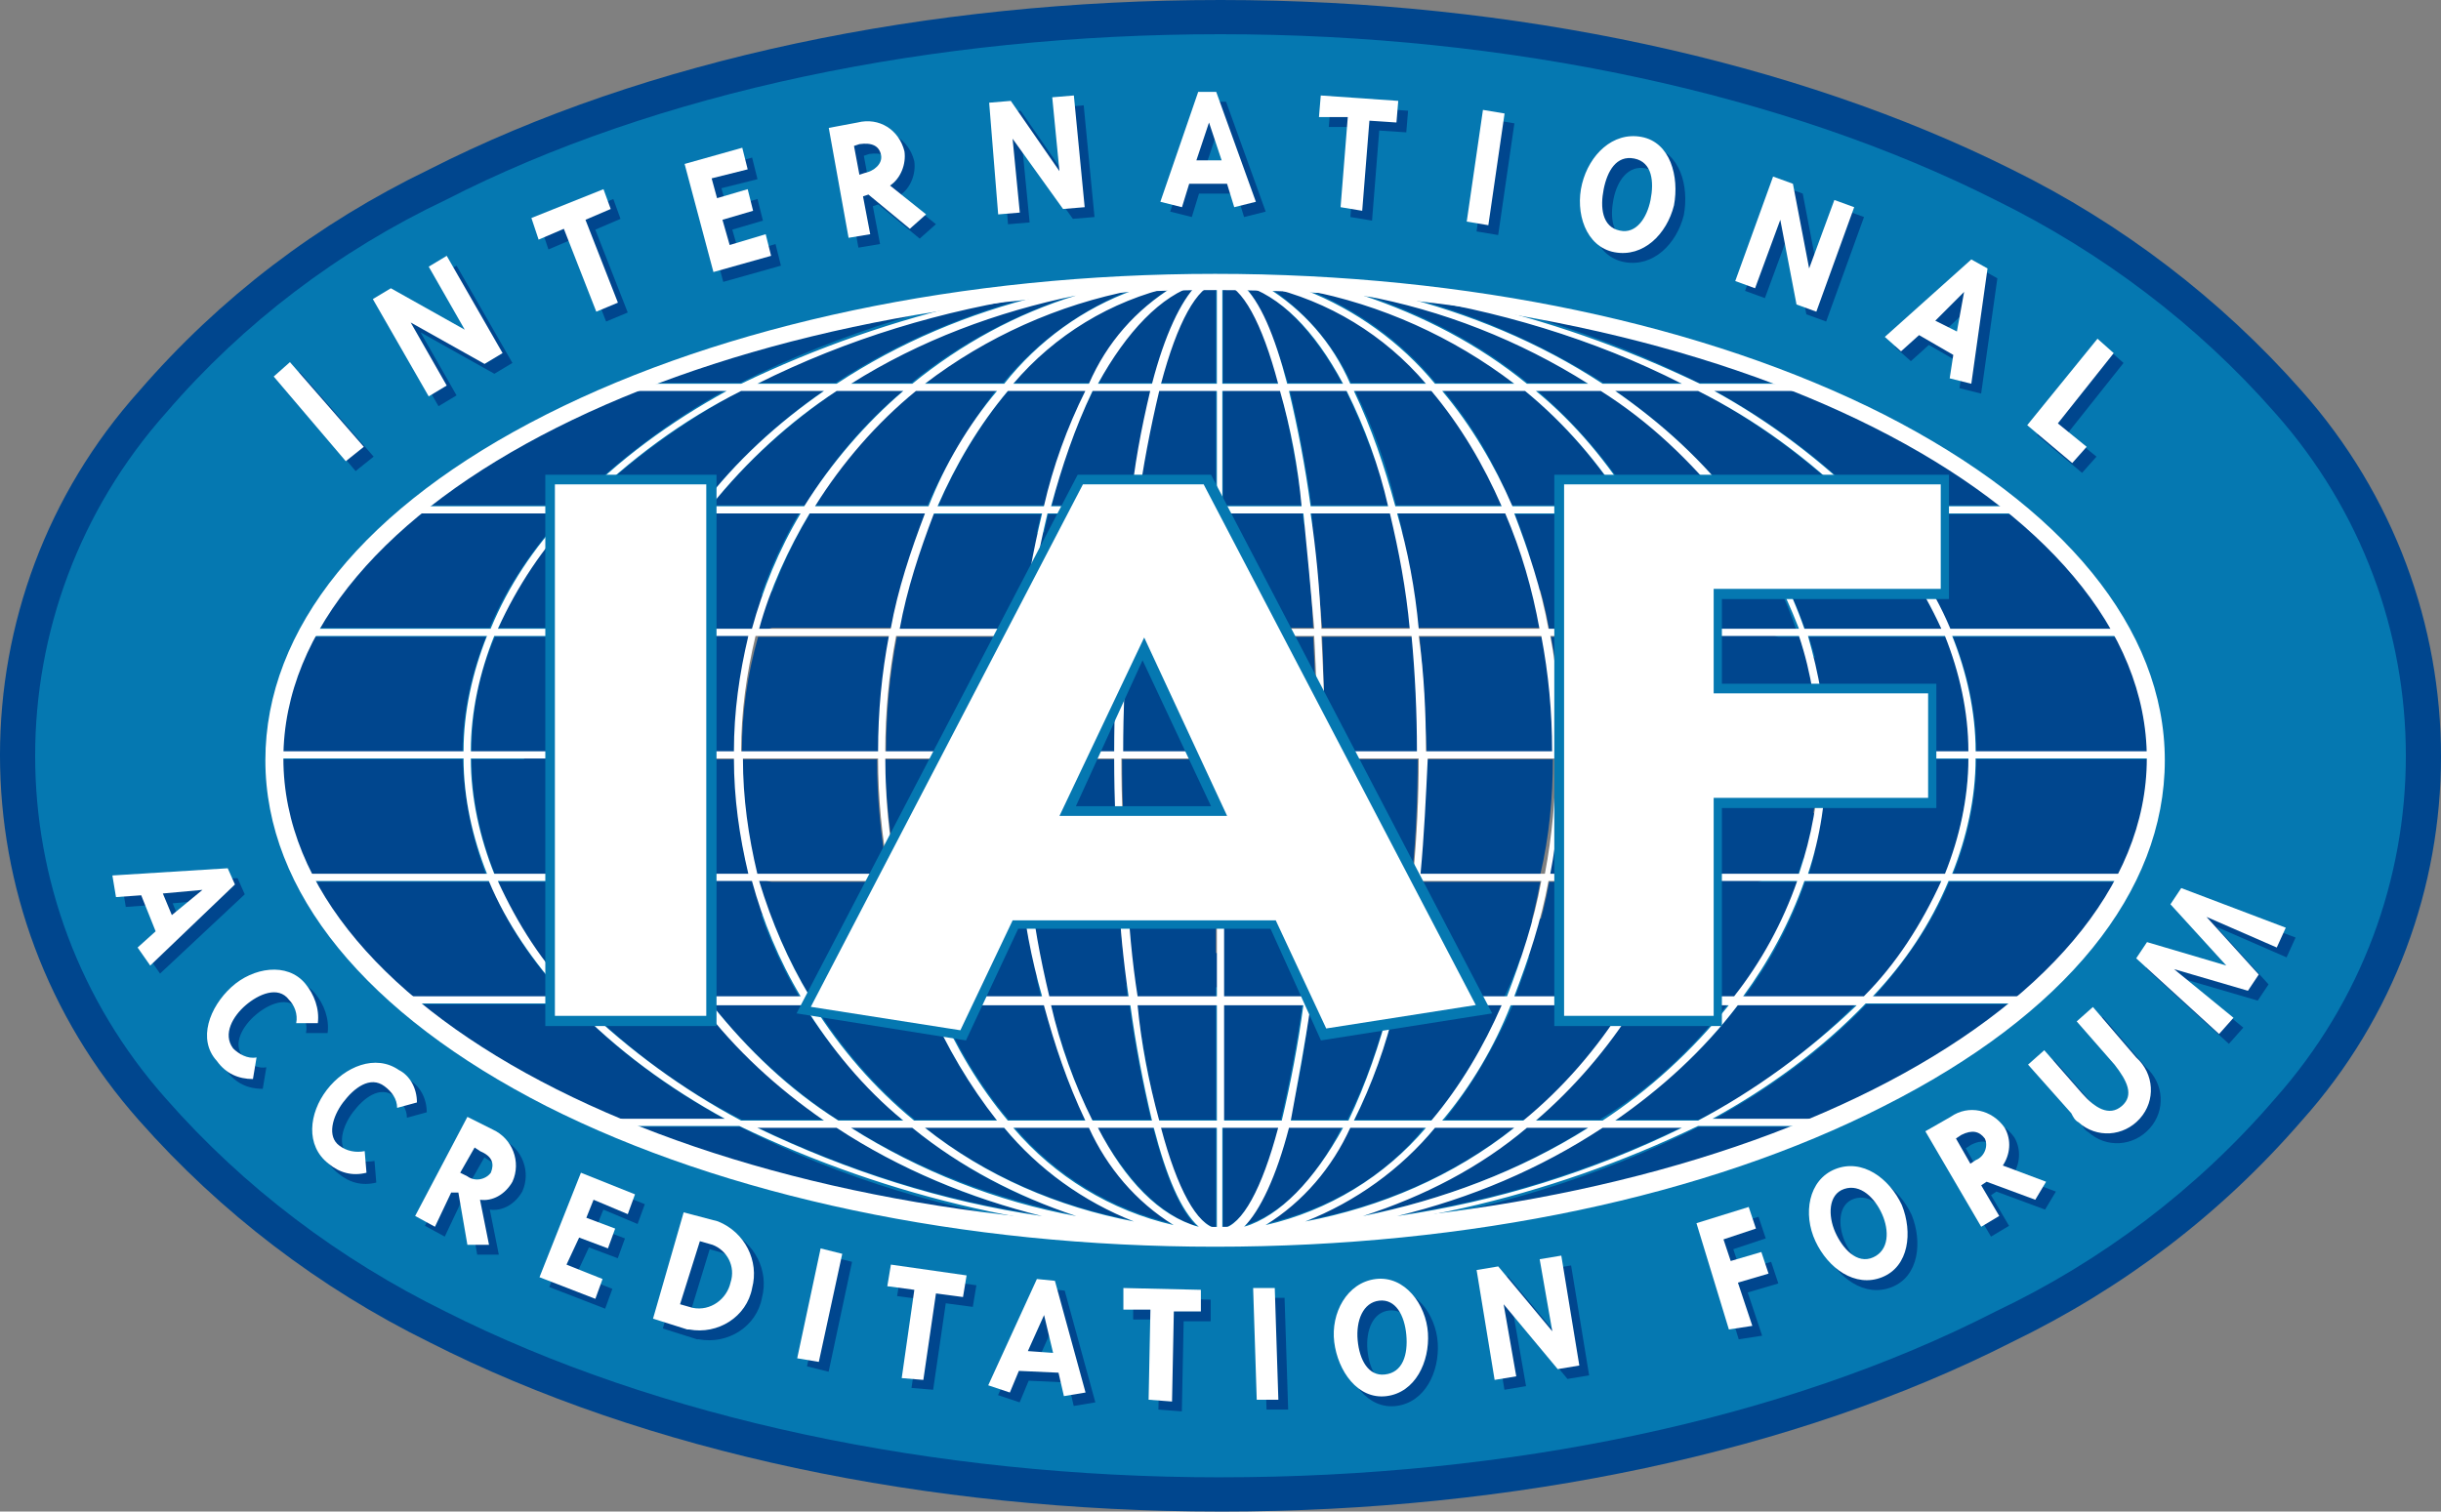
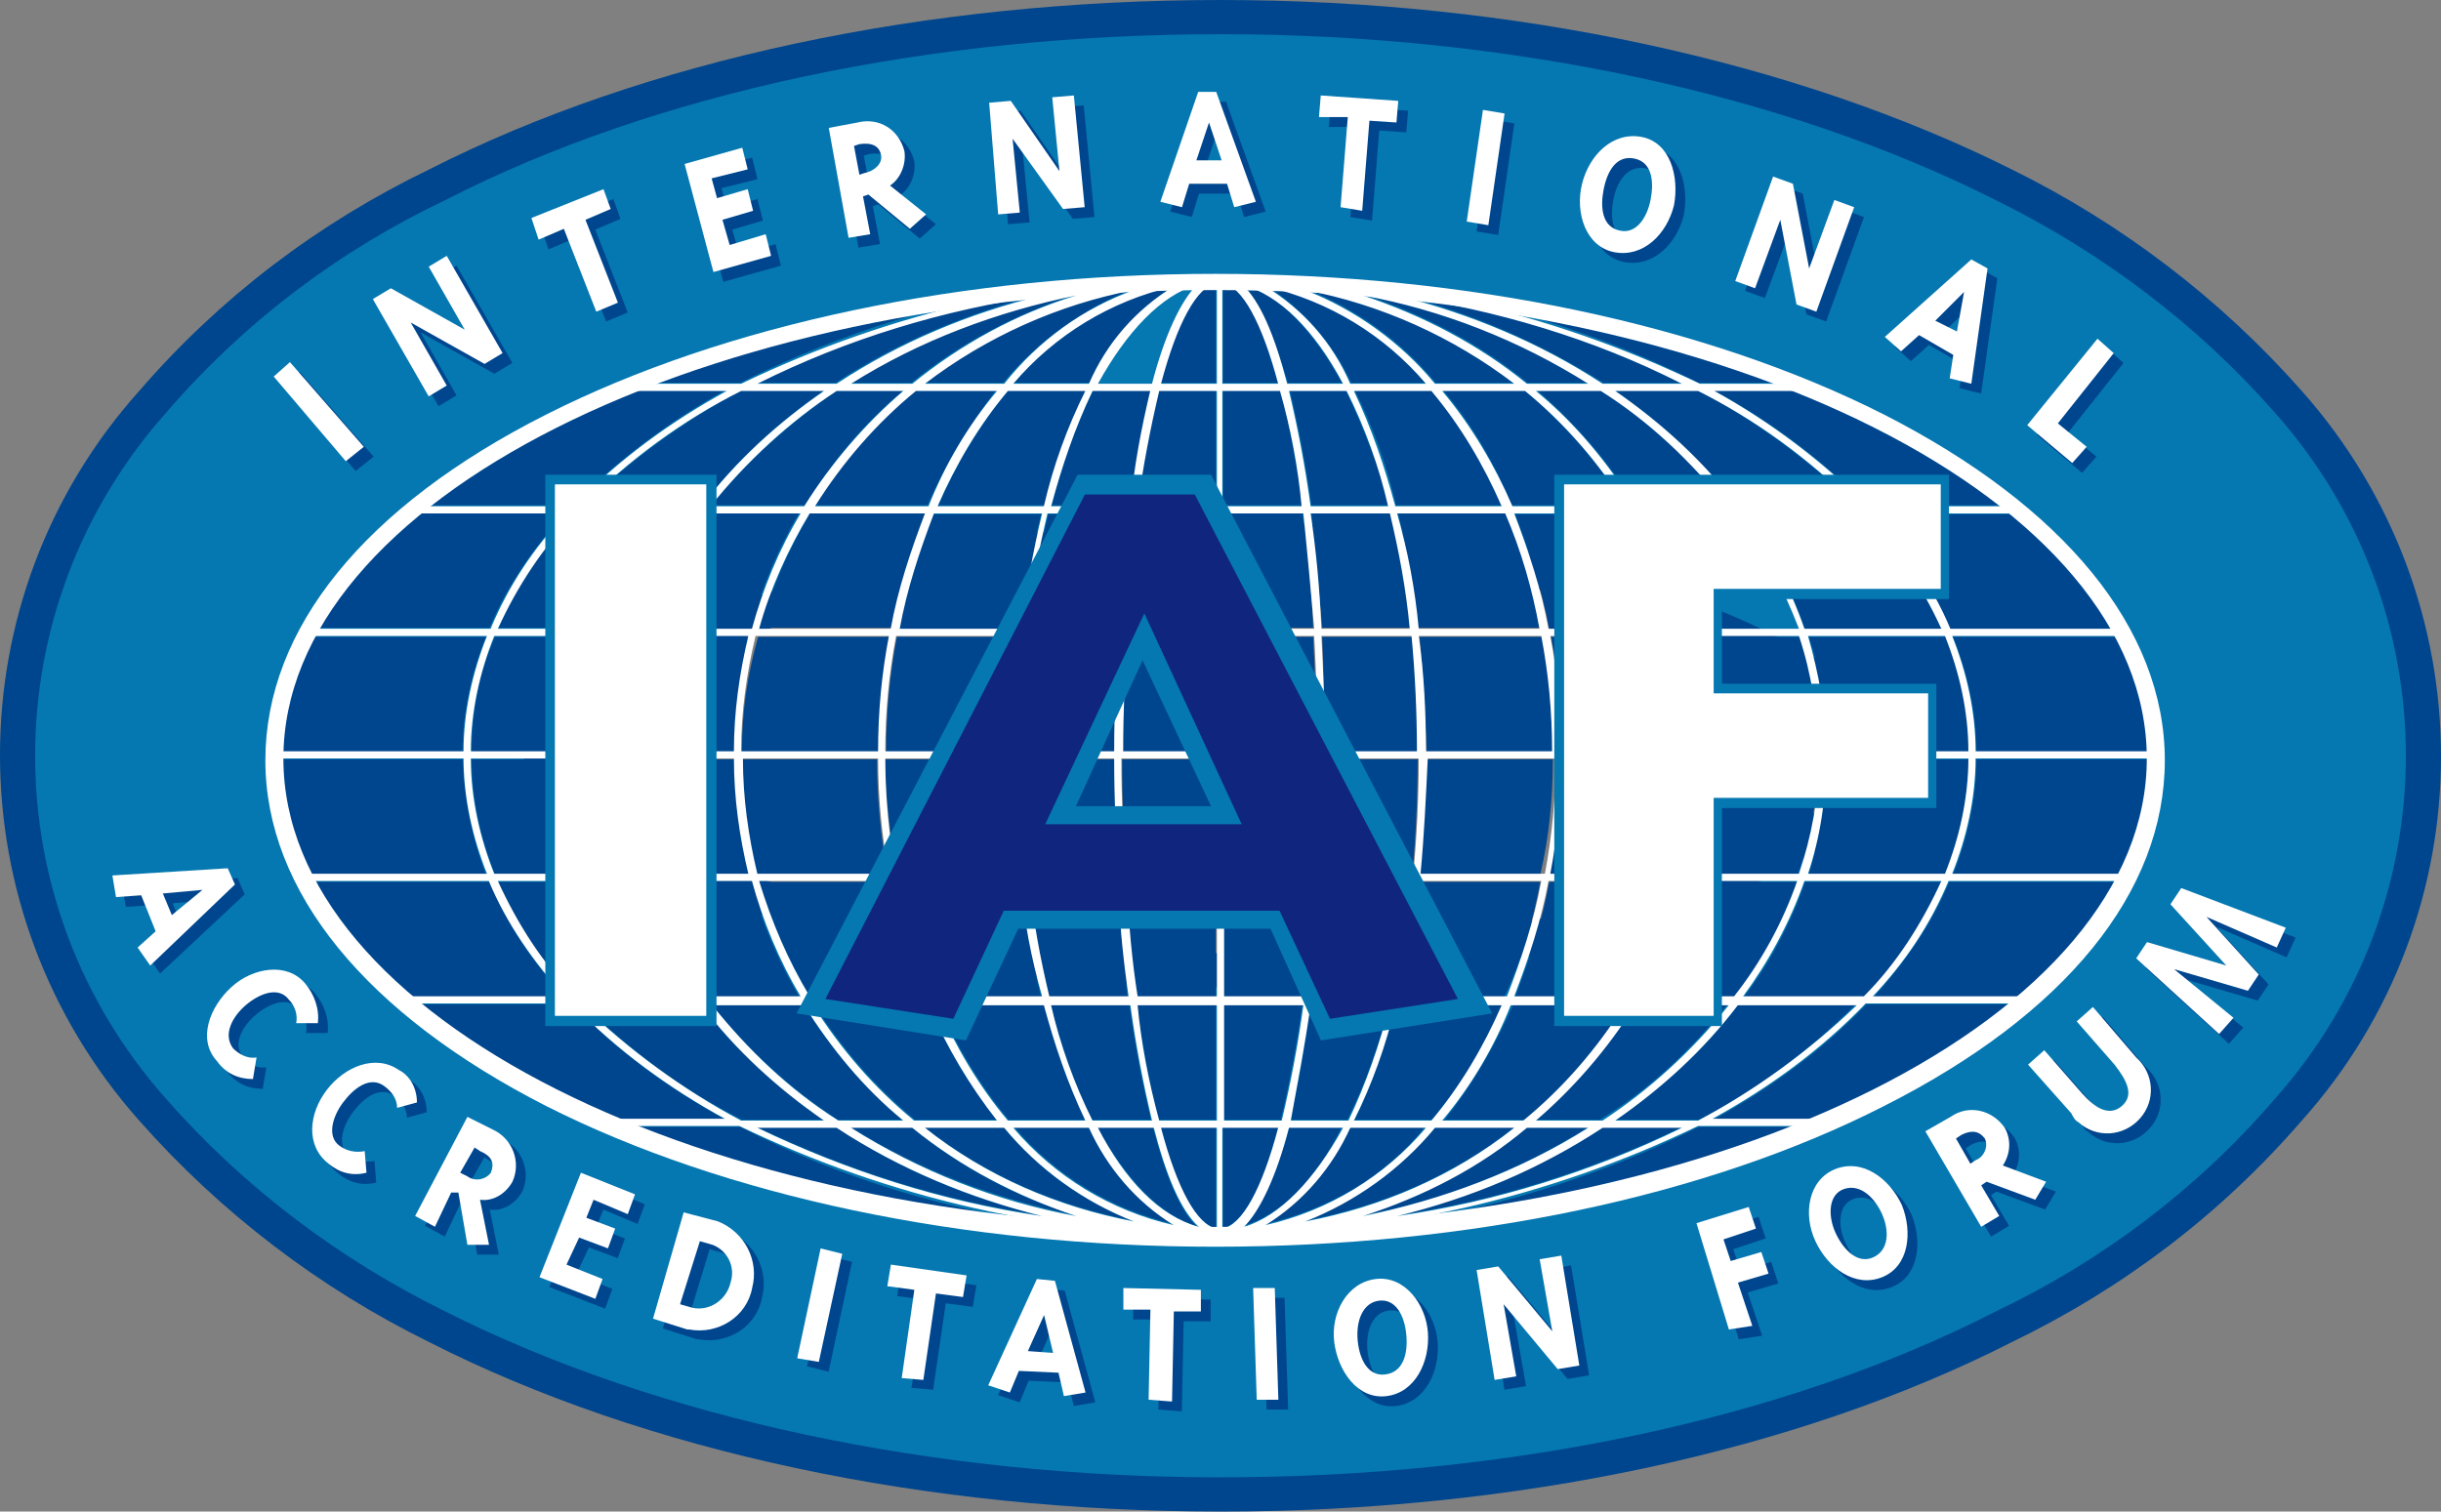
<svg xmlns="http://www.w3.org/2000/svg" id="Layer_2" data-name="Layer 2" viewBox="0 0 2000 1238.83">
  <rect x="0" y="0" width="2000" height="1238.83" fill="#808080" stroke="none" />
  <defs>
    <style>
      .cls-1 {
        fill: #0578b1;
      }

      .cls-1, .cls-2, .cls-3, .cls-4 {
        stroke-width: 0px;
      }

      .cls-2 {
        fill: #10267e;
      }

      .cls-3 {
        fill: #fff;
      }

      .cls-4 {
        fill: #00468e;
      }
    </style>
  </defs>
  <g id="Layer_4" data-name="Layer 4">
    <g id="IAF-Logo">
      <path id="Path_11846" data-name="Path 11846" class="cls-4" d="M1000,1238.83c-240.68,0-471.02-48.73-648.21-138.8-90.07-44.3-171.28-106.31-237.73-181.62-152.09-171.28-152.09-428.2,0-598.01,66.45-76.78,146.18-137.32,237.73-181.62C528.98,48.73,759.32,0,1000,0s471.02,50.2,648.21,138.8c90.07,44.3,171.28,106.31,237.73,181.62,152.09,171.28,152.09,428.2,0,598.01-66.45,76.78-146.18,137.32-237.73,181.62-177.19,90.07-407.53,138.8-648.21,138.8ZM459.58,618.68c11.81,17.72,50.2,54.63,135.84,90.07,110.74,47.25,253.97,72.35,404.58,72.35s293.84-26.58,404.58-72.35c85.64-35.44,122.55-72.35,135.84-90.07-11.81-17.72-50.2-54.63-135.84-90.07-110.74-47.25-253.97-72.35-404.58-72.35s-293.84,26.58-404.58,72.35c-87.12,36.91-124.03,73.83-135.84,90.07h0Z" />
      <path id="Path_11847" data-name="Path 11847" class="cls-1" d="M1000,1210.78c-236.25,0-462.16-48.73-634.92-135.84-87.12-42.82-165.37-101.88-228.87-174.23C-7.01,739.76-7.01,499.08,136.21,338.13c63.49-73.83,141.75-132.89,228.87-174.23C537.84,75.3,763.75,28.05,1000,28.05s462.16,48.73,634.92,135.84c87.12,42.82,165.37,101.88,228.87,174.23,143.23,160.94,143.23,401.62,0,562.57-63.49,73.83-141.75,132.89-228.87,174.23-172.76,88.59-398.67,135.84-634.92,135.84ZM1000,428.2c-172.76,0-338.13,33.96-454.78,93.02-94.5,48.73-116.65,91.55-116.65,97.45s20.67,48.73,116.65,97.45c116.65,59.06,282.02,93.02,454.78,93.02s338.13-33.96,454.78-93.02c94.5-48.73,116.65-91.55,116.65-97.45s-20.67-48.73-116.65-97.45c-116.65-59.06-283.5-93.02-454.78-93.02Z" />
      <g id="Group_3472" data-name="Group 3472">
        <path id="Path_11848" data-name="Path 11848" class="cls-4" d="M835.26,521.92h-100.41c-5.91,31.01-8.86,62.02-8.86,94.5h104.84c0-32.48,1.48-63.49,4.43-94.5Z" />
        <path id="Path_11849" data-name="Path 11849" class="cls-4" d="M1002.11,231.04v82.69h45.77c-13.29-50.2-29.53-79.73-45.77-82.69Z" />
        <path id="Path_11850" data-name="Path 11850" class="cls-4" d="M1002.11,917.64h47.25c7.38-31.01,13.29-62.02,17.72-94.5h-64.97v94.5Z" />
        <path id="Path_11851" data-name="Path 11851" class="cls-4" d="M1002.11,616.42h76.78c0-32.48-1.48-64.97-2.95-94.5h-73.83v94.5Z" />
        <path id="Path_11852" data-name="Path 11852" class="cls-4" d="M1002.11,817.23h64.97c2.95-29.53,5.91-60.54,8.86-94.5h-73.83v94.5Z" />
        <path id="Path_11853" data-name="Path 11853" class="cls-4" d="M1002.11,716.82h73.83c1.48-29.53,2.95-60.54,2.95-94.5h-76.78v94.5Z" />
        <path id="Path_11854" data-name="Path 11854" class="cls-4" d="M1002.11,414.13h64.97c-4.43-32.48-10.34-63.49-17.72-94.5h-47.25v94.5Z" />
        <path id="Path_11855" data-name="Path 11855" class="cls-4" d="M1313.67,313.72h64.97c-73.83-35.44-152.09-60.54-233.3-72.35,60.54,14.77,116.65,39.87,168.33,72.35Z" />
        <path id="Path_11856" data-name="Path 11856" class="cls-4" d="M1055.27,313.72h44.3c-23.62-42.82-51.68-72.35-81.21-81.21,13.29,14.77,25.1,42.82,36.91,81.21Z" />
        <path id="Path_11857" data-name="Path 11857" class="cls-4" d="M1390.45,319.63h-67.92c38.39,26.58,72.35,57.59,100.41,94.5h97.45c-38.39-36.91-81.21-69.4-129.94-94.5Z" />
        <path id="Path_11858" data-name="Path 11858" class="cls-4" d="M1251.65,313.72h50.2c-56.11-35.44-119.6-59.06-184.57-72.35,48.73,16.24,94.5,39.87,134.37,72.35Z" />
        <path id="Path_11859" data-name="Path 11859" class="cls-4" d="M1106.95,313.72h62.02c-33.96-39.87-79.73-67.92-131.41-79.73,29.53,19.2,54.63,47.25,69.4,79.73Z" />
        <path id="Path_11860" data-name="Path 11860" class="cls-4" d="M1176.35,313.72h64.97c-50.2-38.39-109.27-64.97-171.28-76.78,41.34,16.24,78.26,42.82,106.31,76.78Z" />
        <path id="Path_11861" data-name="Path 11861" class="cls-4" d="M1002.11,514.54h73.83c-1.48-33.96-4.43-64.97-8.86-94.5h-64.97v94.5Z" />
-         <path id="Path_11862" data-name="Path 11862" class="cls-4" d="M1421.45,421.51h-78.26c17.72,29.53,31.01,62.02,39.87,94.5h88.59c-11.81-35.44-29.53-66.45-50.2-94.5Z" />
        <path id="Path_11863" data-name="Path 11863" class="cls-4" d="M1613.41,616.42c0-32.48-7.38-64.97-19.2-94.5h-112.22c10.34,31.01,14.77,62.02,14.77,94.5h116.65Z" />
        <path id="Path_11864" data-name="Path 11864" class="cls-4" d="M1496.76,319.63h-93.02c45.77,25.1,88.59,56.11,125.51,94.5h126.98c-47.25-38.39-101.88-70.87-159.47-94.5Z" />
        <path id="Path_11865" data-name="Path 11865" class="cls-4" d="M1428.84,421.51c20.67,28.05,38.39,60.54,50.2,94.5h112.22c-16.24-35.44-36.91-66.45-63.49-94.5h-98.93Z" />
        <path id="Path_11866" data-name="Path 11866" class="cls-4" d="M1391.92,313.72h90.07c-113.7-44.3-233.3-72.35-354.37-81.21,91.55,11.81,181.62,39.87,264.3,81.21Z" />
        <path id="Path_11867" data-name="Path 11867" class="cls-4" d="M734.85,716.82h100.41c-2.95-31.01-4.43-63.49-5.91-94.5h-104.84c1.48,31.01,4.43,63.49,10.34,94.5Z" />
        <path id="Path_11868" data-name="Path 11868" class="cls-4" d="M1313.67,923.54c-51.68,33.96-109.27,57.59-168.33,72.35,81.21-11.81,159.47-36.91,233.3-72.35h-64.97Z" />
-         <path id="Path_11869" data-name="Path 11869" class="cls-4" d="M1002.11,1006.23c16.24-2.95,32.48-32.48,45.77-82.69h-45.77v82.69Z" />
+         <path id="Path_11869" data-name="Path 11869" class="cls-4" d="M1002.11,1006.23c16.24-2.95,32.48-32.48,45.77-82.69h-45.77Z" />
        <path id="Path_11870" data-name="Path 11870" class="cls-4" d="M1251.65,923.54c-39.87,32.48-85.64,56.11-134.37,72.35,64.97-11.81,128.46-36.91,184.57-72.35h-50.2Z" />
        <path id="Path_11871" data-name="Path 11871" class="cls-4" d="M1520.38,823.14h-95.98c-28.05,36.91-62.02,67.92-100.41,94.5h67.92c47.25-23.62,90.07-56.11,128.46-94.5Z" />
        <path id="Path_11872" data-name="Path 11872" class="cls-4" d="M1474.61,521.92h-88.59c7.38,31.01,11.81,62.02,11.81,94.5h93.02c-1.48-32.48-7.38-64.97-16.24-94.5Z" />
        <path id="Path_11873" data-name="Path 11873" class="cls-4" d="M1489.38,622.32h-93.02c0,32.48-4.43,63.49-11.81,94.5h88.59c10.34-31.01,16.24-62.02,16.24-94.5Z" />
        <path id="Path_11874" data-name="Path 11874" class="cls-4" d="M1383.06,722.73c-8.86,32.48-22.15,64.97-39.87,94.5h78.26c22.15-28.05,38.39-60.54,51.68-94.5h-90.07Z" />
        <path id="Path_11875" data-name="Path 11875" class="cls-4" d="M1155.67,514.54c-2.95-32.48-8.86-63.49-16.24-94.5h-64.97c2.95,29.53,5.91,60.54,8.86,94.5h72.35Z" />
        <path id="Path_11876" data-name="Path 11876" class="cls-4" d="M1272.32,622.32h-104.84c0,31.01-1.48,63.49-5.91,94.5h100.41c7.38-31.01,10.34-63.49,10.34-94.5Z" />
        <path id="Path_11877" data-name="Path 11877" class="cls-4" d="M1312.19,319.63h-53.16c31.01,26.58,59.06,59.06,81.21,94.5h76.78c-31.01-36.91-64.97-67.92-104.84-94.5Z" />
        <path id="Path_11878" data-name="Path 11878" class="cls-4" d="M1261.99,514.54c-5.91-32.48-16.24-63.49-28.05-94.5h-88.59c7.38,31.01,13.29,62.02,16.24,94.5h100.41Z" />
        <path id="Path_11879" data-name="Path 11879" class="cls-4" d="M1157.15,716.82c2.95-31.01,4.43-63.49,4.43-94.5h-76.78c0,32.48-1.48,64.97-2.95,94.5h75.3Z" />
        <path id="Path_11880" data-name="Path 11880" class="cls-4" d="M1335.81,421.51h-94.5c11.81,31.01,22.15,62.02,28.05,94.5h107.79c-10.34-33.96-23.63-64.97-41.34-94.5Z" />
        <path id="Path_11881" data-name="Path 11881" class="cls-4" d="M1263.46,521.92h-100.41c2.95,31.01,4.43,63.49,5.91,94.5h104.84c-1.48-32.48-4.43-63.49-10.34-94.5Z" />
        <path id="Path_11882" data-name="Path 11882" class="cls-4" d="M1084.8,616.42h76.78c0-31.01-1.48-63.49-4.43-94.5h-73.83c1.48,29.53,1.48,62.02,1.48,94.5Z" />
        <path id="Path_11883" data-name="Path 11883" class="cls-4" d="M1261.99,722.73h-100.41c-2.95,32.48-8.86,63.49-17.72,94.5h88.59c14.77-31.01,23.62-62.02,29.53-94.5Z" />
        <path id="Path_11884" data-name="Path 11884" class="cls-4" d="M1529.24,823.14c-36.91,38.39-79.73,69.4-125.51,94.5h93.02c57.59-23.62,110.74-56.11,159.47-94.5h-126.98Z" />
        <path id="Path_11885" data-name="Path 11885" class="cls-4" d="M1619.31,622.32c0,32.48-7.38,64.97-19.2,94.5h146.18c14.77-29.53,23.62-62.02,23.62-94.5,0,0-150.61,0-150.61,0Z" />
        <path id="Path_11886" data-name="Path 11886" class="cls-4" d="M379,622.32h-150.61c0,32.48,8.86,64.97,23.62,94.5h146.18c-11.81-31.01-17.72-62.02-19.2-94.5Z" />
        <path id="Path_11887" data-name="Path 11887" class="cls-4" d="M379,616.42c0-32.48,7.38-64.97,19.2-94.5h-146.18c-14.77,29.53-23.62,62.02-23.62,94.5h150.61Z" />
        <path id="Path_11888" data-name="Path 11888" class="cls-4" d="M469.07,414.13c36.91-36.91,79.73-69.4,125.51-94.5h-93.02c-57.59,23.62-110.74,56.11-159.47,94.5h126.98Z" />
        <path id="Path_11889" data-name="Path 11889" class="cls-4" d="M1176.35,923.54c-28.05,33.96-64.97,60.54-106.31,76.78,62.02-11.81,121.08-36.91,171.28-76.78h-64.97Z" />
        <path id="Path_11890" data-name="Path 11890" class="cls-4" d="M1332.86,823.14h-93.02c-14.77,33.96-33.96,66.45-56.11,94.5h67.92c29.53-26.58,57.59-59.06,81.21-94.5Z" />
        <path id="Path_11891" data-name="Path 11891" class="cls-4" d="M1167.49,923.54h-62.02c-14.77,32.48-38.39,60.54-69.4,79.73,51.68-11.81,98.93-38.39,131.41-79.73Z" />
        <path id="Path_11892" data-name="Path 11892" class="cls-4" d="M1415.55,823.14h-76.78c-22.15,35.44-48.73,67.92-81.21,94.5h53.16c41.34-25.1,75.3-57.59,104.84-94.5Z" />
        <path id="Path_11893" data-name="Path 11893" class="cls-4" d="M1378.63,521.92h-107.79c5.91,31.01,8.86,62.02,8.86,94.5h112.22c-1.48-32.48-5.91-63.49-13.29-94.5Z" />
        <path id="Path_11894" data-name="Path 11894" class="cls-4" d="M1269.37,722.73c-5.91,32.48-16.24,63.49-28.05,94.5h94.5c17.72-29.53,31.01-60.54,41.34-94.5h-107.79Z" />
        <path id="Path_11895" data-name="Path 11895" class="cls-4" d="M1390.45,622.32h-112.22c0,31.01-2.95,63.49-8.86,94.5h107.79c8.86-31.01,13.29-63.49,13.29-94.5Z" />
        <path id="Path_11896" data-name="Path 11896" class="cls-4" d="M1182.25,319.63c23.62,28.05,42.82,60.54,56.11,94.5h93.02c-22.15-35.44-50.2-67.92-82.69-94.5h-66.45Z" />
        <path id="Path_11897" data-name="Path 11897" class="cls-4" d="M1056.74,319.63c7.38,31.01,13.29,62.02,17.72,94.5h64.97c-10.34-32.48-22.15-63.49-36.91-94.5h-45.77Z" />
        <path id="Path_11898" data-name="Path 11898" class="cls-4" d="M1018.35,1004.75c31.01-8.86,59.06-36.91,81.21-81.21h-44.3c-11.81,39.87-23.62,67.92-36.91,81.21Z" />
        <path id="Path_11899" data-name="Path 11899" class="cls-4" d="M852.98,817.23c-7.38-31.01-13.29-62.02-16.24-94.5h-100.41c5.91,32.48,16.24,63.49,28.05,94.5h88.59Z" />
        <path id="Path_11900" data-name="Path 11900" class="cls-4" d="M1109.9,319.63c14.77,29.53,26.58,62.02,33.96,94.5h87.12c-14.77-33.96-33.96-64.97-57.59-94.5h-63.49Z" />
        <path id="Path_11901" data-name="Path 11901" class="cls-4" d="M1139.43,817.23c7.38-31.01,13.29-62.02,16.24-94.5h-73.83c-1.48,33.96-4.43,64.97-8.86,94.5h66.45Z" />
        <path id="Path_11902" data-name="Path 11902" class="cls-4" d="M1056.74,917.64h47.25c14.77-29.53,26.58-62.02,33.96-94.5h-64.97c-2.95,32.48-8.86,63.49-16.24,94.5Z" />
        <path id="Path_11903" data-name="Path 11903" class="cls-4" d="M1109.9,917.64h63.49c23.62-28.05,42.82-60.54,57.59-94.5h-87.12c-8.86,32.48-19.2,64.97-33.96,94.5Z" />
        <path id="Path_11904" data-name="Path 11904" class="cls-4" d="M913.52,622.32h-76.78c0,31.01,1.48,63.49,4.43,94.5h73.83c0-31.01-1.48-62.02-1.48-94.5Z" />
        <path id="Path_11905" data-name="Path 11905" class="cls-4" d="M996.2,521.92h-73.83c-1.48,29.53-2.95,60.54-2.95,94.5h76.78v-94.5Z" />
        <path id="Path_11906" data-name="Path 11906" class="cls-4" d="M996.2,622.32h-76.78c0,32.48,1.48,64.97,2.95,94.5h73.83v-94.5Z" />
        <path id="Path_11907" data-name="Path 11907" class="cls-4" d="M996.2,421.51h-64.97c-2.95,29.53-5.91,60.54-8.86,94.5h73.83v-94.5Z" />
        <path id="Path_11908" data-name="Path 11908" class="cls-4" d="M606.39,313.72c82.69-41.34,172.76-69.4,264.3-81.21-121.08,8.86-240.68,36.91-354.37,81.21h90.07Z" />
        <path id="Path_11909" data-name="Path 11909" class="cls-4" d="M996.2,319.63h-47.25c-7.38,31.01-13.29,62.02-17.72,94.5h64.97v-94.5Z" />
        <path id="Path_11910" data-name="Path 11910" class="cls-4" d="M996.2,231.04c-16.24,2.95-32.48,32.48-45.77,82.69h45.77v-82.69Z" />
        <path id="Path_11911" data-name="Path 11911" class="cls-4" d="M892.85,923.54h-62.02c33.96,39.87,79.73,67.92,131.41,79.73-31.01-19.2-54.63-45.77-69.4-79.73Z" />
        <path id="Path_11912" data-name="Path 11912" class="cls-4" d="M996.2,823.14h-64.97c4.43,32.48,10.34,63.49,17.72,94.5h47.25v-94.5Z" />
        <path id="Path_11913" data-name="Path 11913" class="cls-4" d="M821.97,923.54h-64.97c50.2,39.87,109.27,64.97,171.28,76.78-41.34-16.24-76.78-41.34-106.31-76.78Z" />
        <path id="Path_11914" data-name="Path 11914" class="cls-4" d="M746.67,923.54h-50.2c56.11,35.44,119.6,59.06,184.57,72.35-48.73-14.77-94.5-39.87-134.37-72.35Z" />
        <path id="Path_11915" data-name="Path 11915" class="cls-4" d="M520.75,514.54c11.81-33.96,28.05-64.97,50.2-94.5h-98.93c-26.58,28.05-48.73,59.06-63.49,94.5h112.22Z" />
        <path id="Path_11916" data-name="Path 11916" class="cls-4" d="M996.2,1006.23v-82.69h-45.77c13.29,50.2,29.53,79.73,45.77,82.69Z" />
        <path id="Path_11917" data-name="Path 11917" class="cls-4" d="M944.53,923.54h-45.77c23.62,42.82,51.68,72.35,81.21,81.21-13.29-13.29-25.1-41.34-35.44-81.21Z" />
        <path id="Path_11918" data-name="Path 11918" class="cls-4" d="M1479.04,722.73c-11.81,33.96-28.05,64.97-50.2,94.5h98.93c26.58-28.05,48.73-59.06,63.49-94.5h-112.22Z" />
        <path id="Path_11919" data-name="Path 11919" class="cls-4" d="M401.15,514.54c14.77-35.44,36.91-66.45,62.02-94.5h-128.46c-31.01,26.58-57.59,59.06-78.26,94.5h144.7Z" />
        <path id="Path_11920" data-name="Path 11920" class="cls-4" d="M1535.15,421.51c26.58,28.05,47.25,59.06,62.02,94.5h144.7c-20.67-35.44-47.25-67.92-78.26-94.5h-128.46Z" />
        <path id="Path_11921" data-name="Path 11921" class="cls-4" d="M1600.12,521.92c11.81,29.53,19.2,62.02,19.2,94.5h150.61c0-32.48-8.86-64.97-23.62-94.5h-146.18Z" />
        <path id="Path_11922" data-name="Path 11922" class="cls-4" d="M1597.16,722.73c-14.77,35.44-36.91,66.45-62.02,94.5h128.46c31.01-26.58,57.59-59.06,78.26-94.5h-144.7Z" />
        <path id="Path_11923" data-name="Path 11923" class="cls-4" d="M1613.41,622.32h-116.65c0,32.48-5.91,63.49-14.77,94.5h112.22c11.81-29.53,17.72-62.02,19.2-94.5Z" />
        <path id="Path_11924" data-name="Path 11924" class="cls-4" d="M463.17,817.23c-26.58-28.05-47.25-59.06-62.02-94.5h-144.7c20.67,35.44,47.25,67.92,78.26,94.5h128.46Z" />
        <path id="Path_11925" data-name="Path 11925" class="cls-4" d="M1391.92,923.54c-82.69,41.34-172.76,69.4-264.3,81.21,121.08-8.86,240.68-36.91,354.37-81.21h-90.07Z" />
        <path id="Path_11926" data-name="Path 11926" class="cls-4" d="M684.65,923.54h-64.97c73.83,35.44,152.09,60.54,233.3,72.35-59.06-13.29-116.65-38.39-168.33-72.35Z" />
        <path id="Path_11927" data-name="Path 11927" class="cls-4" d="M501.56,917.64h93.02c-45.77-25.1-88.59-56.11-125.51-94.5h-126.98c48.73,39.87,101.88,70.87,159.47,94.5Z" />
        <path id="Path_11928" data-name="Path 11928" class="cls-4" d="M517.8,716.82c-10.34-31.01-14.77-62.02-14.77-94.5h-116.65c0,32.48,7.38,64.97,19.2,94.5h112.22Z" />
        <path id="Path_11929" data-name="Path 11929" class="cls-4" d="M569.48,817.23c-20.67-28.05-38.39-60.54-50.2-94.5h-112.22c16.24,35.44,36.91,66.45,63.49,94.5h98.93Z" />
        <path id="Path_11930" data-name="Path 11930" class="cls-4" d="M386.39,616.42h116.65c0-32.48,5.91-63.49,14.77-94.5h-112.22c-13.29,29.53-19.2,62.02-19.2,94.5Z" />
        <path id="Path_11931" data-name="Path 11931" class="cls-4" d="M606.39,923.54h-90.07c113.7,44.3,233.3,72.35,354.37,81.21-91.55-11.81-181.62-38.39-264.3-81.21Z" />
        <path id="Path_11932" data-name="Path 11932" class="cls-4" d="M996.2,722.73h-73.83c1.48,33.96,4.43,64.97,8.86,94.5h64.97v-94.5Z" />
        <path id="Path_11933" data-name="Path 11933" class="cls-4" d="M686.13,917.64h53.16c-31.01-26.58-59.06-59.06-81.21-94.5h-75.3c29.53,36.91,64.97,69.4,103.36,94.5Z" />
        <path id="Path_11934" data-name="Path 11934" class="cls-4" d="M758.48,817.23c-11.81-31.01-22.15-62.02-28.05-94.5h-107.79c8.86,32.48,23.62,64.97,41.34,94.5h94.5Z" />
        <path id="Path_11935" data-name="Path 11935" class="cls-4" d="M607.87,616.42h112.22c0-31.01,2.95-63.49,8.86-94.5h-107.79c-8.86,31.01-13.29,62.02-13.29,94.5Z" />
        <path id="Path_11936" data-name="Path 11936" class="cls-4" d="M619.68,716.82h107.79c-5.91-31.01-8.86-62.02-8.86-94.5h-112.22c1.48,31.01,5.91,63.49,13.29,94.5Z" />
        <path id="Path_11937" data-name="Path 11937" class="cls-4" d="M817.54,917.64c-23.62-28.05-42.82-60.54-56.11-94.5h-94.5c22.15,35.44,50.2,67.92,82.69,94.5h67.92Z" />
        <path id="Path_11938" data-name="Path 11938" class="cls-4" d="M889.89,917.64c-14.77-29.53-26.58-62.02-33.96-94.5h-87.12c14.77,33.96,33.96,66.45,57.59,94.5h63.49Z" />
        <path id="Path_11939" data-name="Path 11939" class="cls-4" d="M730.42,514.54c5.91-32.48,16.24-63.49,28.05-94.5h-94.5c-17.72,29.53-31.01,60.54-41.34,94.5h107.79Z" />
        <path id="Path_11940" data-name="Path 11940" class="cls-4" d="M889.89,319.63h-63.49c-23.62,28.05-42.82,60.54-57.59,94.5h87.12c7.38-32.48,19.2-63.49,33.96-94.5Z" />
        <path id="Path_11941" data-name="Path 11941" class="cls-4" d="M764.39,421.51c-13.29,31.01-22.15,62.02-28.05,94.5h100.41c2.95-32.48,8.86-63.49,16.24-94.5h-88.59Z" />
        <path id="Path_11942" data-name="Path 11942" class="cls-4" d="M943.05,917.64c-7.38-31.01-13.29-62.02-17.72-94.5h-64.97c8.86,32.48,19.2,63.49,33.96,94.5h48.73Z" />
        <path id="Path_11943" data-name="Path 11943" class="cls-4" d="M842.64,521.92c-2.95,31.01-4.43,63.49-4.43,94.5h76.78c0-32.48,1.48-64.97,2.95-94.5h-75.3Z" />
        <path id="Path_11944" data-name="Path 11944" class="cls-4" d="M666.93,414.13h93.02c14.77-33.96,33.96-64.97,56.11-94.5h-67.92c-31.01,26.58-59.06,59.06-81.21,94.5Z" />
        <path id="Path_11945" data-name="Path 11945" class="cls-4" d="M582.77,414.13h76.78c22.15-35.44,48.73-67.92,81.21-94.5h-54.63c-38.39,26.58-73.83,57.59-103.36,94.5Z" />
        <path id="Path_11946" data-name="Path 11946" class="cls-4" d="M830.83,313.72h62.02c14.77-32.48,38.39-60.54,69.4-79.73-51.68,11.81-97.45,39.87-131.41,79.73Z" />
        <path id="Path_11947" data-name="Path 11947" class="cls-4" d="M615.25,514.54c8.86-32.48,22.15-64.97,39.87-94.5h-78.26c-22.15,28.05-38.39,60.54-51.68,94.5h90.07Z" />
        <path id="Path_11948" data-name="Path 11948" class="cls-4" d="M508.94,616.42h93.02c0-32.48,4.43-63.49,11.81-94.5h-88.59c-10.34,29.53-16.24,62.02-16.24,94.5Z" />
        <path id="Path_11949" data-name="Path 11949" class="cls-4" d="M477.93,414.13h97.45c28.05-36.91,62.02-67.92,100.41-94.5h-67.92c-47.25,25.1-91.55,57.59-129.94,94.5Z" />
        <path id="Path_11950" data-name="Path 11950" class="cls-4" d="M525.18,716.82h88.59c-7.38-31.01-11.81-62.02-11.81-94.5h-93.02c0,32.48,5.91,63.49,16.24,94.5Z" />
        <path id="Path_11951" data-name="Path 11951" class="cls-4" d="M842.64,722.73c2.95,32.48,8.86,63.49,16.24,94.5h64.97c-2.95-29.53-5.91-60.54-8.86-94.5h-72.35Z" />
        <path id="Path_11952" data-name="Path 11952" class="cls-4" d="M684.65,313.72c51.68-33.96,109.27-57.59,168.33-72.35-81.21,11.81-159.47,36.91-233.3,72.35h64.97Z" />
        <path id="Path_11953" data-name="Path 11953" class="cls-4" d="M655.12,817.23c-17.72-29.53-31.01-62.02-39.87-94.5h-88.59c11.81,33.96,29.53,66.45,51.68,94.5h76.78Z" />
-         <path id="Path_11954" data-name="Path 11954" class="cls-4" d="M981.44,232.51c-31.01,8.86-59.06,36.91-81.21,81.21h45.77c8.86-38.39,20.67-66.45,35.44-81.21Z" />
        <path id="Path_11955" data-name="Path 11955" class="cls-4" d="M943.05,319.63h-47.25c-14.77,29.53-26.58,62.02-33.96,94.5h64.97c2.95-31.01,8.86-63.49,16.24-94.5Z" />
        <path id="Path_11956" data-name="Path 11956" class="cls-4" d="M858.88,421.51c-7.38,31.01-13.29,62.02-16.24,94.5h73.83c1.48-33.96,4.43-64.97,8.86-94.5h-66.45Z" />
        <path id="Path_11957" data-name="Path 11957" class="cls-4" d="M607.87,917.64h67.92c-38.39-26.58-72.35-57.59-100.41-94.5h-97.45c38.39,38.39,82.69,70.87,129.94,94.5Z" />
        <path id="Path_11958" data-name="Path 11958" class="cls-4" d="M821.97,313.72c28.05-33.96,64.97-60.54,106.31-76.78-62.02,11.81-121.08,38.39-171.28,76.78h64.97Z" />
        <path id="Path_11959" data-name="Path 11959" class="cls-4" d="M746.67,313.72c39.87-32.48,85.64-56.11,134.37-72.35-64.97,11.81-128.46,36.91-184.57,72.35h50.2Z" />
      </g>
      <path id="Path_12033" data-name="Path 12033" class="cls-3" d="M995.57,1021.78c-206.72,0-401.62-41.34-547.8-115.17-147.66-75.3-230.34-175.71-230.34-283.5s81.21-208.2,230.34-283.5c146.18-73.83,341.08-115.17,547.8-115.17s401.62,41.34,547.8,115.17c147.66,75.3,230.34,175.71,230.34,283.5s-81.21,208.2-230.34,283.5c-144.7,73.83-339.61,115.17-547.8,115.17ZM995.57,237.73c-420.82,0-763.38,172.76-763.38,383.91s342.56,383.91,763.38,383.91,763.38-172.76,763.38-383.91-341.09-383.91-763.38-383.91h0Z" />
      <path id="Path_11961" data-name="Path 11961" class="cls-3" d="M1764.86,615.72h-146.18c0-32.48-7.38-64.97-19.2-94.5h141.75c1.48,0,2.95-1.48,2.95-2.95s-1.48-2.95-2.95-2.95h-143.23c-14.77-35.44-36.91-66.45-62.02-94.5h121.08c1.48,0,2.95-1.48,2.95-2.95s-1.48-2.95-2.95-2.95h-126.98c-36.91-36.91-79.73-69.4-125.51-94.5h78.26c1.48,0,2.95-1.48,2.95-2.95s-1.48-2.95-2.95-2.95h-90.07c-248.06-119.6-537.47-119.6-785.53,0h-100.41c-1.48,0-2.95,1.48-2.95,2.95s1.48,2.95,2.95,2.95h88.59c-45.77,25.1-88.59,56.11-125.51,94.5h-137.32c-1.48,0-2.95,1.48-2.95,2.95s1.48,2.95,2.95,2.95h131.41c-26.58,28.05-47.25,59.06-62.02,94.5h-150.61c-1.48,0-2.95,1.48-2.95,2.95s1.48,2.95,2.95,2.95h147.66c-11.81,29.53-19.2,62.02-19.2,94.5h-150.61c-1.48,0-2.95,1.48-2.95,2.95s1.48,2.95,2.95,2.95h150.61c0,32.48,7.38,64.97,19.2,94.5h-152.09c-1.48,0-2.95,1.48-2.95,2.95s1.48,2.95,2.95,2.95h153.56c14.77,35.44,36.91,66.45,62.02,94.5h-134.37c-1.48,0-2.95,1.48-2.95,2.95s1.48,2.95,2.95,2.95h140.27c36.91,38.39,79.73,69.4,125.51,94.5h-104.84c-1.48,0-2.95,1.48-2.95,2.95s1.48,2.95,2.95,2.95h116.65c248.06,119.6,537.47,119.6,785.53,0h109.27c1.48,0,2.95-1.48,2.95-2.95s-1.48-2.95-2.95-2.95h-97.45c45.77-25.1,88.59-56.11,125.51-94.5h134.37c1.48,0,2.95-1.48,2.95-2.95s-1.48-2.95-2.95-2.95h-128.46c26.58-28.05,47.25-59.06,62.02-94.5h144.7c1.48,0,2.95-1.48,2.95-2.95s-1.48-2.95-2.95-2.95h-141.75c11.81-29.53,19.2-62.02,19.2-94.5h146.18c1.48,0,2.95-1.48,2.95-2.95s0-2.95-2.96-2.95h0ZM1612.77,615.72h-116.65c0-32.48-5.91-63.49-14.77-94.5h112.22c11.81,29.53,19.2,62.02,19.2,94.5h0ZM1100.41,314.51h-45.77c-10.34-39.87-22.15-67.92-36.91-81.21,31.01,8.86,59.06,36.91,82.69,81.21h0ZM1036.91,234.77c51.68,11.81,97.45,39.87,131.41,79.73h-62.02c-14.77-33.96-38.39-60.54-69.4-79.73h0ZM1103.36,320.41c14.77,29.53,26.58,62.02,33.96,94.5h-63.49c-4.43-32.48-10.34-63.49-17.72-94.5h47.25ZM995.57,621.63v94.5h-73.83c-1.48-29.53-2.95-60.54-2.95-94.5h76.78ZM920.27,615.72c0-32.48,1.48-64.97,2.95-94.5h73.83v94.5h-76.78ZM1002.95,621.63h76.78c0,32.48-1.48,64.97-2.95,94.5h-73.83v-94.5ZM1002.95,615.72v-94.5h73.83c1.48,29.53,2.95,60.54,2.95,94.5h-76.78ZM1002.95,515.32v-94.5h64.97c2.95,29.53,5.91,60.54,8.86,94.5h-73.83ZM995.57,515.32h-73.83c1.48-33.96,4.43-64.97,8.86-94.5h64.97v94.5ZM915.84,515.32h-73.83c2.95-32.48,8.86-63.49,16.24-94.5h64.97c-1.48,29.53-4.43,60.54-7.38,94.5h0ZM915.84,521.22c-1.48,29.53-2.95,62.02-2.95,94.5h-76.78c0-31.01,1.48-63.49,4.43-94.5h75.31ZM912.88,621.63c0,32.48,1.48,64.97,2.95,94.5h-73.83c-2.95-31.01-4.43-63.49-4.43-94.5h75.3ZM915.84,722.04c1.48,33.96,4.43,64.97,8.86,94.5h-64.97c-7.38-31.01-13.29-62.02-16.24-94.5h72.35ZM923.22,722.04h73.83v94.5h-64.97c-4.43-28.05-7.38-59.06-8.86-94.5h0ZM1002.95,722.04h73.83c-1.48,33.96-4.43,64.97-8.86,94.5h-64.97v-94.5ZM1082.69,722.04h73.83c-2.95,32.48-8.86,63.49-16.24,94.5h-66.45c4.43-28.05,7.38-60.54,8.86-94.5h0ZM1082.69,716.13c1.48-29.53,2.95-62.02,2.95-94.5h76.78c0,31.01-1.48,63.49-4.43,94.5h-75.31ZM1085.64,615.72c0-32.48-1.48-64.97-2.95-94.5h73.83c2.95,31.01,4.43,63.49,4.43,94.5h-75.3ZM1082.69,515.32c-1.48-33.96-4.43-64.97-8.86-94.5h64.97c7.38,31.01,13.29,62.02,16.24,94.5h-72.35ZM1066.45,414.91h-64.97v-94.5h47.25c8.86,31.01,14.77,62.02,17.72,94.5h0ZM997.05,414.91h-64.97c4.43-32.48,10.34-63.49,17.72-94.5h47.25v94.5ZM926.17,414.91h-64.97c8.86-32.48,19.2-63.49,33.96-94.5h47.25c-7.38,31.01-13.29,62.02-16.24,94.5h0ZM899.59,314.51c23.62-42.82,51.68-72.35,81.21-81.21-13.29,13.29-26.58,41.34-36.91,81.21h-44.3ZM892.21,314.51h-62.02c33.96-39.87,79.73-67.92,131.41-79.73-31.01,19.2-54.63,45.77-69.4,79.73h0ZM889.26,320.41c-14.77,29.53-26.58,62.02-33.96,94.5h-87.12c14.77-33.96,33.96-66.45,57.59-94.5h63.49ZM853.82,420.82c-7.38,31.01-13.29,62.02-16.24,94.5h-100.41c5.91-32.48,16.24-63.49,28.05-94.5h88.59ZM836.1,521.22c-2.95,31.01-4.43,63.49-5.91,94.5h-104.84c0-31.01,2.95-63.49,8.86-94.5h101.88ZM830.2,621.63c0,31.01,1.48,63.49,5.91,94.5h-101.88c-5.91-31.01-8.86-62.02-8.86-94.5h104.84ZM836.1,722.04c2.95,32.48,8.86,63.49,17.72,94.5h-88.59c-13.29-31.01-22.15-62.02-28.05-94.5h98.93ZM855.3,823.92c8.86,32.48,19.2,63.49,33.96,94.5h-63.49c-23.62-28.05-42.82-60.54-57.59-94.5h87.12ZM892.21,924.33c14.77,32.48,38.39,60.54,69.4,79.73-51.68-11.81-97.45-39.87-131.41-79.73h62.02ZM899.59,924.33h45.77c10.34,39.87,22.15,67.92,36.91,81.21-32.48-8.86-60.54-38.39-82.69-81.21h0ZM895.16,918.42c-14.77-29.53-26.58-62.02-33.96-94.5h64.97c4.43,32.48,10.34,63.49,17.72,94.5h-48.73ZM932.08,823.92h64.97v94.5h-47.25c-8.86-32.48-14.77-63.49-17.72-94.5h0ZM1002.95,823.92h64.97c-4.43,32.48-10.34,63.49-17.72,94.5h-47.25v-94.5ZM1073.83,823.92h64.97c-8.86,32.48-19.2,63.49-33.96,94.5h-47.25c5.91-32.48,11.81-63.49,16.24-94.5h0ZM1100.41,924.33c-23.62,42.82-51.68,72.35-81.21,81.21,13.29-13.29,26.58-41.34,36.91-81.21h44.3ZM1106.31,924.33h62.02c-33.96,39.87-79.73,67.92-131.41,79.73,31.01-19.2,54.63-47.25,69.4-79.73h0ZM1109.27,918.42c14.77-29.53,26.58-62.02,33.96-94.5h87.12c-14.77,33.96-33.96,66.45-57.59,94.5h-63.49ZM1146.18,816.54c7.38-31.01,13.29-62.02,16.24-94.5h100.41c-5.91,32.48-16.24,63.49-28.05,94.5h-88.59ZM1163.9,716.13c2.95-31.01,4.43-63.49,5.91-94.5h104.84c0,31.01-2.95,63.49-8.86,94.5h-101.88ZM1168.33,615.72c0-31.01-1.48-63.49-5.91-94.5h100.41c5.91,31.01,8.86,62.02,8.86,94.5h-103.36ZM1162.42,515.32c-2.95-32.48-8.86-63.49-17.72-94.5h88.59c13.29,31.01,22.15,62.02,28.05,94.5h-98.93ZM1143.23,414.91c-8.86-32.48-19.2-63.49-33.96-94.5h63.49c23.62,28.05,42.82,60.54,57.59,94.5h-87.12ZM1181.62,320.41h67.92c32.48,26.58,60.54,59.06,82.69,94.5h-93.02c-14.76-33.96-33.96-66.45-57.59-94.5h0ZM1175.71,314.51c-28.05-33.96-64.97-60.54-106.31-76.78,62.02,11.81,121.08,38.39,171.28,76.78h-64.97ZM1047.25,314.51h-45.77v-82.69c16.24,2.95,32.48,32.48,45.77,82.69h0ZM951.27,314.51c13.29-50.2,29.53-79.73,45.77-82.69v82.69h-45.77ZM822.81,314.51h-64.97c50.2-38.39,109.27-64.97,171.28-76.78-41.34,14.77-78.26,41.34-106.31,76.78h0ZM816.91,320.41c-23.62,28.05-42.82,60.54-56.11,94.5h-93.02c22.15-35.44,50.2-67.92,82.69-94.5h66.45ZM757.84,420.82c-11.81,31.01-22.15,62.02-28.05,94.5h-107.79c8.86-32.48,23.62-64.97,41.34-94.5h94.5ZM728.31,521.22c-5.91,31.01-8.86,62.02-8.86,94.5h-112.22c0-32.48,4.43-63.49,11.81-94.5h109.26ZM719.45,621.63c0,31.01,2.95,63.49,8.86,94.5h-107.79c-7.38-31.01-11.81-62.02-11.81-94.5h110.74ZM729.79,722.04c5.91,32.48,16.24,63.49,28.05,94.5h-94.5c-17.72-29.53-31.01-60.54-41.34-94.5h107.79ZM760.8,823.92c14.77,33.96,33.96,66.45,56.11,94.5h-67.92c-32.48-26.58-60.54-59.06-82.69-94.5h94.5ZM822.81,924.33c28.05,33.96,64.97,60.54,106.31,76.78-62.02-11.81-121.08-36.91-171.28-76.78h64.97ZM951.27,924.33h45.77v82.69c-16.24-2.95-32.48-32.48-45.77-82.69h0ZM1047.25,924.33c-13.29,50.2-29.53,79.73-45.77,82.69v-82.69h45.77ZM1175.71,924.33h64.97c-50.2,39.87-109.27,64.97-171.28,76.78,41.34-16.24,78.26-42.82,106.31-76.78h0ZM1181.62,918.42c23.62-28.05,42.82-60.54,56.11-94.5h93.02c-22.15,35.44-50.2,67.92-82.69,94.5h-66.45ZM1240.68,816.54c11.81-31.01,22.15-62.02,28.05-94.5h107.79c-8.86,32.48-23.62,64.97-41.34,94.5h-94.5ZM1270.21,716.13c5.91-31.01,8.86-62.02,8.86-94.5h112.22c0,32.48-4.43,63.49-11.81,94.5h-109.26ZM1279.07,615.72c0-31.01-2.95-63.49-8.86-94.5h107.79c7.38,31.01,11.81,62.02,11.81,94.5h-110.74ZM1268.73,515.32c-5.91-32.48-16.24-63.49-28.05-94.5h94.5c17.72,29.53,31.01,60.54,41.34,94.5h-107.79ZM1344.04,420.82h78.26c22.15,28.05,38.39,60.54,51.68,94.5h-88.59c-11.81-33.96-25.1-64.97-41.34-94.5h0ZM1339.61,414.91c-22.15-35.44-48.73-67.92-81.21-94.5h53.16c39.87,25.1,73.83,57.59,103.36,94.5h-75.3ZM1251.02,314.51c-39.87-32.48-85.64-56.11-134.37-72.35,64.97,11.81,128.46,36.91,184.57,72.35h-50.2ZM747.51,314.51h-50.2c56.11-35.44,119.6-59.06,184.57-72.35-48.73,14.77-94.5,39.87-134.37,72.35h0ZM740.13,320.41c-31.01,26.58-59.06,59.06-81.21,94.5h-76.78c29.53-36.91,64.97-69.4,103.36-94.5h54.63ZM655.96,420.82c-17.72,29.53-31.01,62.02-39.87,94.5h-88.59c11.81-33.96,29.53-66.45,51.68-94.5h76.78ZM613.14,521.22c-7.38,31.01-11.81,62.02-11.81,94.5h-93.02c0-32.48,5.91-63.49,16.24-94.5h88.59ZM601.33,621.63c0,32.48,4.43,63.49,11.81,94.5h-88.59c-10.34-31.01-14.77-62.02-16.24-94.5h93.02ZM616.09,722.04c8.86,32.48,22.15,64.97,39.87,94.5h-78.26c-22.15-28.05-38.39-60.54-51.68-94.5h90.07ZM658.92,823.92c22.15,35.44,48.73,67.92,81.21,94.5h-53.16c-39.87-25.1-73.83-57.59-103.36-94.5h75.3ZM747.51,924.33c39.87,32.48,85.64,56.11,134.37,72.35-64.97-11.81-128.46-36.91-184.57-72.35h50.2ZM1251.02,924.33h50.2c-56.11,35.44-119.6,59.06-184.57,72.35,50.2-16.24,95.98-39.87,134.37-72.35h0ZM1258.4,918.42c31.01-26.58,59.06-59.06,81.21-94.5h76.78c-29.53,36.91-64.97,69.4-103.36,94.5h-54.63ZM1344.04,816.54c17.72-29.53,31.01-62.02,39.87-94.5h88.59c-11.81,33.96-29.53,66.45-51.68,94.5h-76.78ZM1385.38,716.13c7.38-31.01,11.81-62.02,11.81-94.5h93.02c0,32.48-5.91,63.49-16.24,94.5h-88.59ZM1397.19,615.72c0-32.48-4.43-63.49-11.81-94.5h88.59c10.34,31.01,14.77,62.02,16.24,94.5h-93.02ZM1590.62,515.32h-112.22c-11.81-33.96-28.05-64.97-50.2-94.5h98.93c26.58,28.05,47.25,59.06,63.49,94.5h0ZM1521.23,414.91h-97.45c-28.05-36.91-62.02-67.92-100.41-94.5h67.92c47.25,23.63,91.55,56.11,129.94,94.5h0ZM1378,314.51h-64.97c-51.68-33.96-109.27-57.59-168.33-72.35,81.21,11.81,160.95,35.44,233.3,72.35h0ZM853.82,242.16c-60.54,14.77-116.65,38.39-168.33,72.35h-64.97c73.83-36.91,152.09-60.54,233.3-72.35h0ZM607.24,320.41h67.92c-38.39,26.58-72.35,57.59-100.41,94.5h-97.45c38.39-38.39,82.69-70.87,129.94-94.5h0ZM471.39,420.82h98.93c-20.67,28.05-38.39,60.54-50.2,94.5h-112.22c16.24-35.44,36.91-66.45,63.49-94.5h0ZM404.95,521.22h112.22c-10.34,31.01-14.77,62.02-14.77,94.5h-116.65c0-32.48,7.38-64.97,19.2-94.5h0ZM385.75,621.63h116.65c0,32.48,5.91,63.49,14.77,94.5h-112.22c-11.81-29.53-19.2-62.02-19.2-94.5h0ZM407.9,722.04h112.22c11.81,33.96,28.05,64.97,50.2,94.5h-98.93c-26.58-26.58-47.25-59.06-63.49-94.5h0ZM477.3,823.92h97.45c28.05,36.91,62.02,67.92,100.41,94.5h-67.92c-47.25-25.1-91.55-57.59-129.94-94.5ZM620.52,924.33h64.97c51.68,33.96,109.27,57.59,168.33,72.35-81.21-11.81-159.47-36.91-233.3-72.35h0ZM1144.7,996.68c60.54-14.77,116.65-38.39,168.33-72.35h64.97c-72.35,35.44-152.09,60.54-233.3,72.35h0ZM1391.29,918.42h-67.92c38.39-26.58,72.35-57.59,100.41-94.5h97.45c-38.39,36.91-82.69,69.4-129.94,94.5h0ZM1527.13,816.54h-98.93c20.67-28.05,38.39-60.54,50.2-94.5h112.22c-16.24,35.44-36.91,67.92-63.49,94.5h0ZM1593.58,716.13h-112.22c10.34-31.01,14.77-62.02,14.77-94.5h116.65c0,32.48-7.38,64.97-19.2,94.5Z" />
      <g id="Group_3475" data-name="Group 3475">
        <g id="Group_3473" data-name="Group 3473">
          <path id="Path_11962" data-name="Path 11962" class="cls-4" d="M123.74,741.81l-20.67,1.48-2.95-17.72,94.5-5.91,5.91,13.29-69.4,64.97-10.34-14.77,14.77-13.29-11.81-28.05ZM141.45,740.33l7.38,17.72,25.1-20.67-32.48,2.95Z" />
          <path id="Path_11963" data-name="Path 11963" class="cls-4" d="M268.44,846.64h-17.72c1.48-7.38-1.48-14.77-5.91-19.2-8.86-11.81-25.1-4.43-35.44,4.43-10.34,8.86-19.2,23.62-10.34,33.96,4.43,5.91,11.81,10.34,19.2,8.86l-2.95,17.72c-11.81,0-22.15-4.43-29.53-14.77-16.24-17.72-5.91-44.3,11.81-60.54,17.72-16.24,45.77-20.67,60.54-2.95,7.38,8.86,11.81,20.67,10.34,32.48Z" />
          <path id="Path_11964" data-name="Path 11964" class="cls-4" d="M349.65,911.61l-16.24,4.43c0-7.38-4.43-13.29-10.34-17.72-11.81-8.86-25.1,1.48-33.96,13.29s-13.29,28.05-2.95,35.44c5.91,4.43,13.29,5.91,20.67,4.43l1.48,17.72c-11.81,2.95-22.15,0-31.01-7.38-19.2-14.77-16.24-41.34-1.48-60.54,14.77-19.2,39.87-29.53,59.06-16.24,8.86,4.43,14.77,14.77,14.77,26.58Z" />
          <path id="Path_11965" data-name="Path 11965" class="cls-4" d="M364.41,1013.5l-16.24-8.86,42.82-81.21,20.67,10.34c16.24,7.38,23.62,26.58,16.24,42.82-5.91,10.34-16.24,16.24-26.58,14.77l7.38,36.91h-17.72l-7.38-42.82h-5.91l-13.29,28.05ZM390.99,972.15c5.91,4.43,14.77,2.95,19.2-2.95,2.95-7.38,1.48-13.29-8.86-17.72l-4.43-2.95-11.81,20.67,5.91,2.95Z" />
          <path id="Path_11966" data-name="Path 11966" class="cls-4" d="M501.73,1056.32l-5.91,16.24-45.77-17.72,33.96-85.64,44.3,17.72-5.91,16.24-28.05-11.81-5.91,14.77,23.62,8.86-5.91,16.24-23.62-8.86-10.34,22.15,29.53,11.81Z" />
          <path id="Path_11967" data-name="Path 11967" class="cls-4" d="M624.29,1063.7c-4.43,23.62-28.05,38.39-51.68,33.96h-1.48l-28.05-8.86,25.1-87.12,28.05,7.38c22.15,8.86,33.96,32.48,28.05,54.63ZM565.23,1076.99l10.34,2.95c14.77,2.95,28.05-7.38,31.01-20.67v-1.48c4.43-13.29-2.95-26.58-14.77-31.01l-10.34-2.95-16.24,53.16Z" />
          <path id="Path_11968" data-name="Path 11968" class="cls-4" d="M678.92,1124.24l-17.72-4.43,19.2-90.07,17.72,4.43-19.2,90.07Z" />
          <path id="Path_11969" data-name="Path 11969" class="cls-4" d="M746.84,1137.53l10.34-72.35-22.15-2.95,2.95-17.72,62.02,8.86-2.95,17.72-22.15-2.95-10.34,70.87-17.72-1.48Z" />
          <path id="Path_11970" data-name="Path 11970" class="cls-4" d="M842.82,1131.62l-7.38,17.72-17.72-5.91,39.87-87.12,14.77,1.48,25.1,91.55-17.72,2.95-4.43-19.2-32.48-1.48ZM850.2,1115.38l20.67,1.48-7.38-31.01-13.29,29.53Z" />
          <path id="Path_11971" data-name="Path 11971" class="cls-4" d="M949.13,1155.25l1.48-73.83h-22.15v-17.72l63.49,1.48v17.72h-22.15l-1.48,73.83-19.2-1.48Z" />
          <path id="Path_11972" data-name="Path 11972" class="cls-4" d="M1055.44,1155.25h-17.72l-2.95-91.55h17.72l2.95,91.55Z" />
          <path id="Path_11973" data-name="Path 11973" class="cls-4" d="M1178,1100.61c1.48,23.62-10.34,48.73-33.96,51.68-23.63,2.95-39.87-20.67-42.82-44.3-2.95-23.62,10.34-48.73,33.96-51.68,23.63-2.95,41.34,20.67,42.82,44.3ZM1142.56,1134.57c14.77-1.48,19.2-16.24,17.72-32.48-1.48-16.24-8.86-29.53-22.15-28.05-13.29,1.48-19.2,16.24-17.72,32.48,1.48,16.24,8.86,29.53,22.15,28.05h0Z" />
          <path id="Path_11974" data-name="Path 11974" class="cls-4" d="M1240.01,1076.99l10.34,59.06-17.72,2.95-14.77-90.07,17.72-2.95,44.3,53.16-10.34-59.06,17.72-2.95,14.77,90.07-17.72,2.95-44.3-53.16Z" />
          <path id="Path_11975" data-name="Path 11975" class="cls-4" d="M1424.58,1097.66l-26.58-87.12,42.82-13.29,5.91,17.72-26.58,8.86,5.91,17.72,25.1-7.38,5.91,17.72-25.1,7.38,11.81,35.44-19.2,2.95Z" />
          <path id="Path_11976" data-name="Path 11976" class="cls-4" d="M1566.33,995.78c8.86,22.15,5.91,50.2-16.24,59.06-22.15,8.86-44.3-7.38-54.63-29.53s-5.91-50.2,16.24-59.06c22.15-8.86,44.3,7.38,54.63,29.53ZM1542.71,1038.6c13.29-5.91,13.29-22.15,7.38-35.44s-17.72-25.1-31.01-20.67-13.29,22.15-7.38,35.44c5.91,13.29,17.72,26.58,31.01,20.67h0Z" />
          <path id="Path_11977" data-name="Path 11977" class="cls-4" d="M1646.07,1004.64l-14.77,8.86-45.77-78.26,20.67-11.81c14.77-10.34,33.96-5.91,44.3,8.86,5.91,10.34,4.43,22.15-1.48,31.01l35.44,13.29-8.86,14.77-39.87-14.77-4.43,2.95,14.77,25.1ZM1626.87,958.86c7.38-2.95,10.34-11.81,7.38-17.72-4.43-5.91-10.34-7.38-19.2-2.95l-4.43,2.95,11.81,20.67,4.43-2.95Z" />
          <path id="Path_11978" data-name="Path 11978" class="cls-4" d="M1758.29,874.7c14.77,13.29,16.24,35.44,2.95,50.2-13.29,14.77-35.44,16.24-50.2,2.95-2.95-1.48-4.43-4.43-5.91-7.38l-35.44-39.87,13.29-11.81,31.01,35.44c10.34,13.29,22.15,19.2,32.48,10.34,10.34-8.86,4.43-20.67-5.91-33.96l-31.01-35.44,13.29-11.81,35.44,41.34Z" />
          <path id="Path_11979" data-name="Path 11979" class="cls-4" d="M1789.29,802.35l48.73,39.87-11.81,13.29-67.92-62.02,8.86-13.29,64.97,19.2-45.77-50.2,8.86-13.29,85.64,32.48-7.38,16.24-57.59-25.1,42.82,47.25-8.86,13.29-60.54-17.72Z" />
        </g>
        <g id="Group_3474" data-name="Group 3474">
          <path id="Path_11980" data-name="Path 11980" class="cls-4" d="M306.13,374.25l-14.77,11.81-59.06-69.4,13.29-11.81,60.54,69.4Z" />
          <path id="Path_11981" data-name="Path 11981" class="cls-4" d="M344.53,272.37l29.53,51.68-14.77,8.86-45.77-79.73,14.77-8.86,60.54,33.96-29.53-51.68,14.77-8.86,45.77,79.73-14.77,8.86-60.54-33.96Z" />
          <path id="Path_11982" data-name="Path 11982" class="cls-4" d="M496.61,263.51l-26.58-67.92-20.67,8.86-5.91-17.72,59.06-23.62,5.91,16.24-20.67,8.86,26.58,67.92-17.72,7.38Z" />
          <path id="Path_11983" data-name="Path 11983" class="cls-4" d="M635.41,200.01l4.43,17.72-47.25,13.29-23.62-88.59,47.25-13.29,4.43,17.72-29.53,7.38,4.43,16.24,25.1-7.38,4.43,17.72-25.1,7.38,5.91,20.67,29.53-8.86Z" />
          <path id="Path_11984" data-name="Path 11984" class="cls-4" d="M721.05,200.01l-17.72,2.95-16.24-90.07,23.62-4.43c17.72-4.43,33.96,5.91,38.39,23.62,1.48,10.34-2.95,22.15-11.81,28.05l29.53,23.62-13.29,11.81-33.96-28.05-4.43,1.48,5.91,31.01ZM716.62,149.81c7.38-1.48,14.77-7.38,13.29-14.77s-7.38-10.34-17.72-8.86l-4.43,1.48,4.43,23.62,4.43-1.48Z" />
          <path id="Path_11985" data-name="Path 11985" class="cls-4" d="M837.7,121.76l5.91,60.54-17.72,1.48-7.38-91.55,17.72-1.48,39.87,57.59-5.91-60.54,17.72-1.48,8.86,91.55-17.72,1.48-41.34-57.59Z" />
          <path id="Path_11986" data-name="Path 11986" class="cls-4" d="M982.4,158.67l-5.91,19.2-17.72-4.43,31.01-90.07h14.77l32.48,90.07-17.72,4.43-5.91-19.2s-31.01,0-31.01,0ZM986.83,139.48h20.67l-10.34-31.01-10.34,31.01Z" />
          <path id="Path_11987" data-name="Path 11987" class="cls-4" d="M1106.43,177.87l5.91-73.83h-23.62s1.48-17.72,1.48-17.72l63.49,4.43-1.48,17.72-22.15-1.48-5.91,73.83-17.72-2.95Z" />
          <path id="Path_11988" data-name="Path 11988" class="cls-4" d="M1227.51,192.63l-17.72-2.95,13.29-91.55,17.72,2.95-13.29,91.55Z" />
          <path id="Path_11989" data-name="Path 11989" class="cls-4" d="M1379.59,176.39c-5.91,23.62-25.1,42.82-48.73,38.39s-32.48-32.48-26.58-56.11c5.91-23.62,25.1-42.82,48.73-38.39,23.63,4.43,31.01,32.48,26.58,56.11ZM1335.3,197.06c13.29,2.95,22.15-10.34,26.58-25.1s1.48-31.01-13.29-33.96-23.62,10.34-26.58,25.1c-2.95,14.77-1.48,31.01,13.29,33.96Z" />
          <path id="Path_11990" data-name="Path 11990" class="cls-4" d="M1466.71,188.2l-20.67,56.11-16.24-5.91,31.01-85.64,16.24,5.91,13.29,69.4,20.67-56.11,16.24,5.91-31.01,85.64-16.24-5.91-13.29-69.4Z" />
          <path id="Path_11991" data-name="Path 11991" class="cls-4" d="M1580.41,282.7l-14.77,13.29-13.29-11.81,70.87-63.49,13.29,7.38-13.29,94.5-17.72-4.43,2.95-19.2-28.05-16.24ZM1593.7,270.89l17.72,10.34,5.91-32.48-23.62,22.15Z" />
          <path id="Path_11992" data-name="Path 11992" class="cls-4" d="M1717.73,374.25l-11.81,13.29-36.91-31.01,57.59-70.87,13.29,11.81-45.77,57.59,23.62,19.2Z" />
        </g>
      </g>
      <g id="Group_3478" data-name="Group 3478">
        <g id="Group_3476" data-name="Group 3476">
          <path id="Path_11993" data-name="Path 11993" class="cls-3" d="M115.7,733.75l-20.67,1.48-2.95-17.72,94.5-5.91,5.91,13.29-69.4,66.45-10.34-14.77,14.77-13.29-11.81-29.53ZM133.42,732.27l7.38,17.72,25.1-20.67-32.48,2.95Z" />
          <path id="Path_11994" data-name="Path 11994" class="cls-3" d="M260.41,838.58h-17.72c1.48-7.38-1.48-14.77-5.91-19.2-8.86-11.81-25.1-4.43-35.44,4.43-10.34,8.86-19.2,23.62-10.34,35.44,4.43,4.43,11.81,8.86,19.2,7.38l-2.95,17.72c-11.81,0-22.15-4.43-29.53-14.77-16.24-17.72-5.91-44.3,11.81-60.54,17.72-16.24,45.77-20.67,60.54-2.95,7.38,8.86,11.81,20.67,10.34,32.48Z" />
          <path id="Path_11995" data-name="Path 11995" class="cls-3" d="M341.62,903.55l-16.24,4.43c0-7.38-4.43-13.29-10.34-17.72-11.81-8.86-25.1,1.48-33.96,13.29s-13.29,28.05-2.95,35.44c5.91,4.43,13.29,5.91,20.67,4.43l1.48,17.72c-11.81,2.95-22.15,0-31.01-7.38-19.2-14.77-16.24-41.34-1.48-60.54,14.77-19.2,39.87-29.53,59.06-16.24,8.86,4.43,14.77,14.77,14.77,26.58Z" />
          <path id="Path_11996" data-name="Path 11996" class="cls-3" d="M356.38,1005.43l-16.24-8.86,42.82-81.21,20.67,10.34c16.24,7.38,23.62,26.58,16.24,42.82-5.91,10.34-16.24,16.24-26.58,14.77l7.38,36.91h-17.72l-7.38-42.82h-5.91l-13.29,28.05ZM382.96,964.09c5.91,4.43,14.77,2.95,19.2-2.95,2.95-7.38,1.48-13.29-8.86-17.72l-4.43-2.95-11.81,20.67,5.91,2.95Z" />
          <path id="Path_11997" data-name="Path 11997" class="cls-3" d="M493.7,1048.25l-5.91,16.24-45.77-17.72,33.96-85.64,44.3,17.72-5.91,16.24-28.05-11.81-5.91,14.77,23.62,8.86-5.91,16.24-23.62-8.86-10.34,22.15,29.53,11.81Z" />
          <path id="Path_11998" data-name="Path 11998" class="cls-3" d="M616.26,1055.64c-4.43,23.62-28.05,38.39-51.68,33.96h-1.48l-28.05-8.86,25.1-87.12,28.05,7.38c22.15,8.86,33.96,32.48,28.05,54.63ZM557.19,1068.93l10.34,2.95c14.77,2.95,28.05-7.38,31.01-20.67h0c4.43-13.29-2.95-26.58-14.77-31.01l-10.34-2.95-16.24,51.68Z" />
          <path id="Path_11999" data-name="Path 11999" class="cls-3" d="M670.89,1116.18l-17.72-2.95,19.2-90.07,17.72,4.43-19.2,88.59Z" />
          <path id="Path_12000" data-name="Path 12000" class="cls-3" d="M738.81,1129.46l10.34-72.35-22.15-2.95,2.95-17.72,62.02,8.86-2.95,17.72-22.15-2.95-10.34,70.87-17.72-1.48Z" />
          <path id="Path_12001" data-name="Path 12001" class="cls-3" d="M834.79,1123.56l-7.38,17.72-17.72-5.91,39.87-87.12,14.77,1.48,25.1,91.55-17.72,2.95-4.43-19.2-32.48-1.48ZM842.17,1107.32l20.67,1.48-7.38-31.01-13.29,29.53Z" />
          <path id="Path_12002" data-name="Path 12002" class="cls-3" d="M941.1,1147.18l1.48-73.83h-22.15v-17.72l63.49,1.48v17.72h-22.15l-1.48,73.83-19.2-1.48Z" />
          <path id="Path_12003" data-name="Path 12003" class="cls-3" d="M1047.41,1147.18h-17.72l-2.95-91.55h17.72l2.95,91.55Z" />
          <path id="Path_12004" data-name="Path 12004" class="cls-3" d="M1169.97,1092.55c1.48,23.62-10.34,48.73-33.96,51.68s-39.87-20.67-42.82-44.3c-2.95-23.62,10.34-48.73,33.96-51.68s41.34,20.67,42.82,44.3ZM1134.53,1126.51c14.77-1.48,19.2-16.24,17.72-32.48s-8.86-29.53-22.15-28.05c-13.29,1.48-19.2,16.24-17.72,32.48,1.48,16.24,8.86,29.53,22.15,28.05h0Z" />
          <path id="Path_12005" data-name="Path 12005" class="cls-3" d="M1231.98,1068.93l10.34,59.06-17.72,2.95-14.77-90.07,17.72-2.95,44.3,53.16-10.34-59.06,17.72-2.95,14.77,90.07-17.72,2.95-44.3-53.16Z" />
          <path id="Path_12006" data-name="Path 12006" class="cls-3" d="M1416.55,1089.6l-26.58-87.12,42.82-13.29,5.91,17.72-26.58,8.86,5.91,17.72,25.1-7.38,5.91,17.72-25.1,7.38,11.81,35.44-19.2,2.95Z" />
          <path id="Path_12007" data-name="Path 12007" class="cls-3" d="M1558.3,987.71c8.86,22.15,5.91,50.2-16.24,59.06-22.15,8.86-44.3-7.38-54.63-29.53s-5.91-50.2,16.24-59.06,44.3,7.38,54.63,29.53ZM1534.68,1030.53c13.29-5.91,13.29-22.15,7.38-35.44-5.91-13.29-17.72-25.1-31.01-20.67s-13.29,22.15-7.38,35.44c5.91,13.29,17.72,26.58,31.01,20.67h0Z" />
          <path id="Path_12008" data-name="Path 12008" class="cls-3" d="M1638.04,996.57l-14.77,8.86-45.77-78.26,20.67-11.81c14.77-10.34,33.96-5.91,44.3,8.86,5.91,10.34,4.43,22.15-1.48,31.01l35.44,13.29-8.86,14.77-39.87-14.77-4.43,2.95,14.77,25.1ZM1618.84,950.8c7.38-2.95,10.34-11.81,7.38-17.72-4.43-5.91-10.34-7.38-19.2-2.95l-4.43,2.95,11.81,20.67,4.43-2.95Z" />
          <path id="Path_12009" data-name="Path 12009" class="cls-3" d="M1750.25,866.64c14.77,13.29,16.24,35.44,2.95,50.2-13.29,14.77-35.44,16.24-50.2,2.95-2.95-1.48-4.43-4.43-5.91-7.38l-35.44-39.87,13.29-11.81,31.01,35.44c10.34,11.81,22.15,19.2,32.48,10.34,10.34-8.86,4.43-20.67-5.91-33.96l-31.01-35.44,13.29-11.81,35.44,41.34Z" />
          <path id="Path_12010" data-name="Path 12010" class="cls-3" d="M1781.26,794.28l48.73,39.87-11.81,13.29-67.92-62.02,8.86-13.29,64.97,19.2-45.77-50.2,8.86-13.29,85.64,32.48-7.38,16.24-57.59-25.1,42.82,47.25-8.86,13.29-60.54-17.72Z" />
        </g>
        <g id="Group_3477" data-name="Group 3477">
          <path id="Path_12011" data-name="Path 12011" class="cls-3" d="M298.09,366.19l-14.77,11.81-59.06-69.4,13.29-11.81,60.54,69.4Z" />
          <path id="Path_12012" data-name="Path 12012" class="cls-3" d="M336.48,264.3l29.53,51.68-14.77,8.86-45.77-79.73,14.77-8.86,60.54,33.96-29.53-51.68,14.77-8.86,45.77,79.73-14.77,8.86-60.54-33.96Z" />
          <path id="Path_12013" data-name="Path 12013" class="cls-3" d="M488.56,255.44l-26.58-67.92-20.67,8.86-5.91-17.72,59.06-23.62,5.91,16.24-20.67,8.86,26.58,67.92-17.72,7.38Z" />
          <path id="Path_12014" data-name="Path 12014" class="cls-3" d="M627.36,191.95l4.43,17.72-47.25,13.29-23.62-88.59,47.25-13.29,4.43,17.72-29.53,7.38,4.43,16.24,25.1-7.38,4.43,17.72-25.1,7.38,5.91,20.67,29.53-8.86Z" />
          <path id="Path_12015" data-name="Path 12015" class="cls-3" d="M713,191.95l-17.72,2.95-16.24-90.07,23.62-4.43c17.72-4.43,33.96,5.91,38.39,23.62,1.48,10.34-2.95,22.15-11.81,28.05l29.53,23.62-13.29,11.81-33.96-28.05-4.43,1.48,5.91,31.01ZM708.57,141.75c7.38-1.48,14.77-7.38,13.29-14.77-1.48-7.38-7.38-10.34-17.72-8.86l-4.43,1.48,4.43,23.62,4.43-1.48Z" />
          <path id="Path_12016" data-name="Path 12016" class="cls-3" d="M829.65,113.69l5.91,60.54-17.72,1.48-7.38-91.55,17.72-1.48,39.87,57.59-5.91-60.54,17.72-1.48,8.86,91.55-17.72,1.48-41.34-57.59Z" />
          <path id="Path_12017" data-name="Path 12017" class="cls-3" d="M974.35,150.61l-5.91,19.2-17.72-4.43,31.01-90.07h14.77l32.48,90.07-17.72,4.43-5.91-19.2s-31.01,0-31.01,0ZM980.26,131.41h20.67l-10.34-31.01-10.34,31.01Z" />
          <path id="Path_12018" data-name="Path 12018" class="cls-3" d="M1098.38,169.8l5.91-73.83h-23.62s1.48-17.72,1.48-17.72l63.49,4.43-1.48,17.72-22.15-1.48-5.91,73.83-17.72-2.95Z" />
          <path id="Path_12019" data-name="Path 12019" class="cls-3" d="M1219.46,184.57l-17.72-2.95,13.29-91.55,17.72,2.95-13.29,91.55Z" />
          <path id="Path_12020" data-name="Path 12020" class="cls-3" d="M1371.55,168.33c-5.91,23.62-25.1,42.82-48.73,38.39s-32.48-32.48-26.58-56.11c5.91-23.62,25.1-42.82,48.73-38.39,23.63,4.43,31.01,32.48,26.58,56.11ZM1327.25,189c13.29,2.95,22.15-10.34,25.1-25.1,2.95-14.77,1.48-31.01-13.29-33.96s-22.15,10.34-25.1,25.1c-2.95,14.77-1.48,31.01,13.29,33.96h0Z" />
          <path id="Path_12021" data-name="Path 12021" class="cls-3" d="M1458.66,180.14l-20.67,56.11-16.24-5.91,31.01-85.64,16.24,5.91,13.29,69.4,20.67-56.11,16.24,5.91-31.01,85.64-16.24-5.91-13.29-69.4Z" />
          <path id="Path_12022" data-name="Path 12022" class="cls-3" d="M1572.36,274.64l-14.77,13.29-13.29-11.81,70.87-63.49,13.29,7.38-13.29,94.5-17.72-4.43,2.95-19.2-28.05-16.24ZM1585.65,262.83l17.72,8.86,5.91-32.48-23.62,23.62Z" />
          <path id="Path_12023" data-name="Path 12023" class="cls-3" d="M1709.68,366.19l-11.81,13.29-36.91-31.01,57.59-70.87,13.29,11.81-45.77,57.59,23.62,19.2Z" />
        </g>
      </g>
      <g id="Group_3484" data-name="Group 3484">
        <g id="Group_3482" data-name="Group 3482">
          <g id="Group_3479" data-name="Group 3479">
            <path id="Path_12024" data-name="Path 12024" class="cls-2" d="M578.21,833.53h-124.03v-437.06h124.03v437.06Z" />
            <path id="Path_12025" data-name="Path 12025" class="cls-1" d="M587.07,840.92h-140.27v-451.83h140.27v451.83ZM463.03,824.67h107.79v-419.34h-107.79v419.34Z" />
          </g>
          <g id="Group_3480" data-name="Group 3480">
            <path id="Path_12026" data-name="Path 12026" class="cls-2" d="M829.83,753.77l-42.82,90.07-122.55-19.2,222.96-428.2h98.93l222.96,426.73-122.55,19.2-41.34-90.07h-215.58v1.48ZM868.22,668.13h137.32l-69.4-146.18-67.92,146.18Z" />
            <path id="Path_12027" data-name="Path 12027" class="cls-1" d="M1082.32,852.7l-41.34-91.55h-206.72l-42.82,91.55-138.8-22.15,230.34-441.49h109.27l230.34,441.49-140.27,22.15ZM676.26,818.74l104.84,16.24,41.34-88.59h225.91l41.34,88.59,104.84-16.24-215.58-413.44h-90.07l-212.62,413.44ZM1017.35,675.51h-160.95l81.21-172.76,79.73,172.76ZM881.51,660.75h110.74l-56.11-119.6-54.63,119.6Z" />
          </g>
          <g id="Group_3481" data-name="Group 3481">
            <path id="Path_12028" data-name="Path 12028" class="cls-2" d="M1280.87,833.53v-437.06h308.6v85.64h-186.05v85.64h175.71v85.64h-175.71v178.66l-122.55,1.48Z" />
            <path id="Path_12029" data-name="Path 12029" class="cls-1" d="M1410.81,840.92h-137.32v-451.83h323.37v101.88h-186.05v69.4h175.71v101.88h-175.71v178.66ZM1289.73,824.67h106.31v-178.66h175.71v-69.4h-175.71v-101.88h186.05v-69.4h-292.36v419.34Z" />
          </g>
        </g>
        <g id="Group_3483" data-name="Group 3483">
          <path id="Path_12030" data-name="Path 12030" class="cls-3" d="M578.68,832.57h-124.03v-435.59h124.03v435.59Z" />
-           <path id="Path_12031" data-name="Path 12031" class="cls-3" d="M829.69,754.31l-42.82,90.07-122.55-19.2,222.96-428.2h98.93l222.96,426.73-122.55,19.2-41.34-88.59h-215.58ZM868.08,668.67h137.32l-67.92-146.18-69.4,146.18Z" />
          <path id="Path_12032" data-name="Path 12032" class="cls-3" d="M1281.52,832.57v-435.59h308.6v85.64h-186.05v85.64h175.71v85.64h-175.71v178.66h-122.55Z" />
        </g>
      </g>
    </g>
  </g>
</svg>